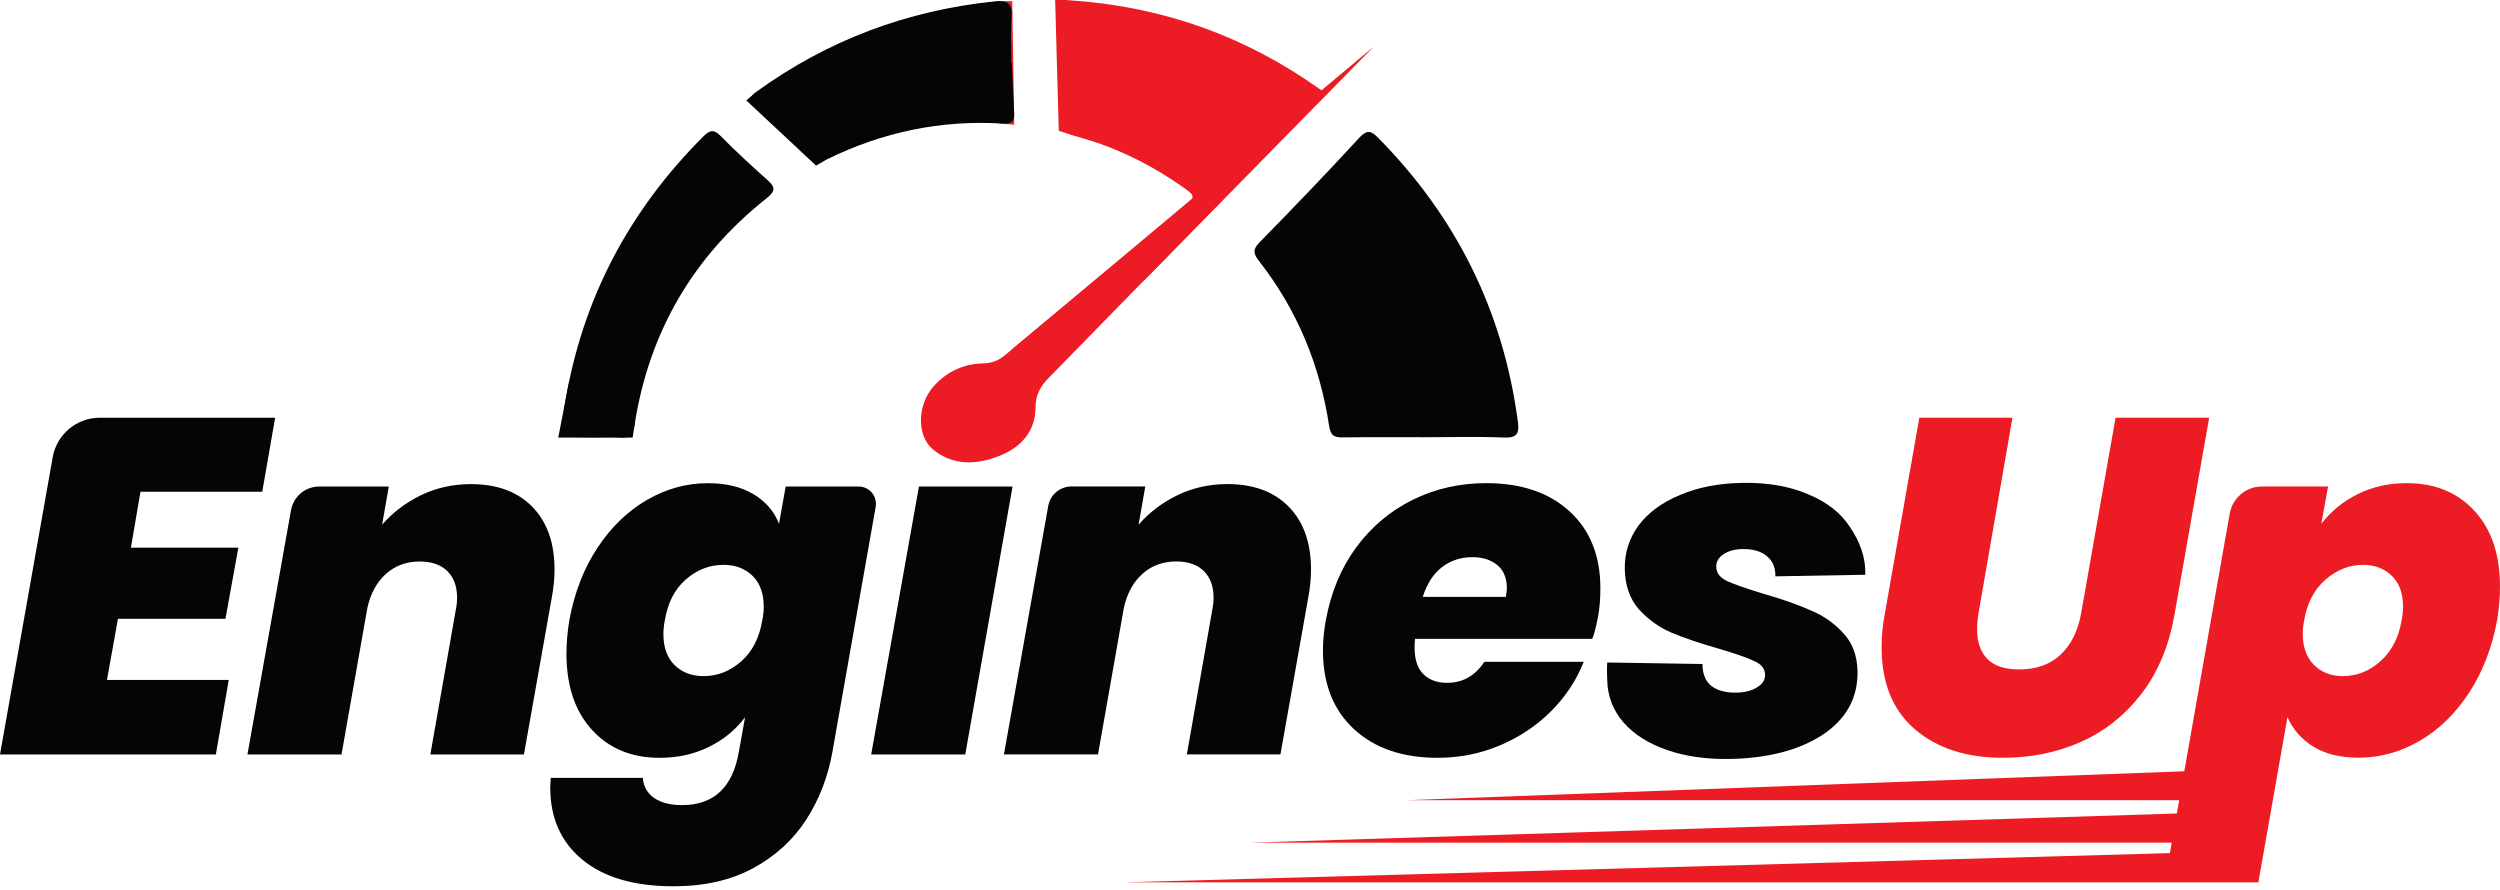
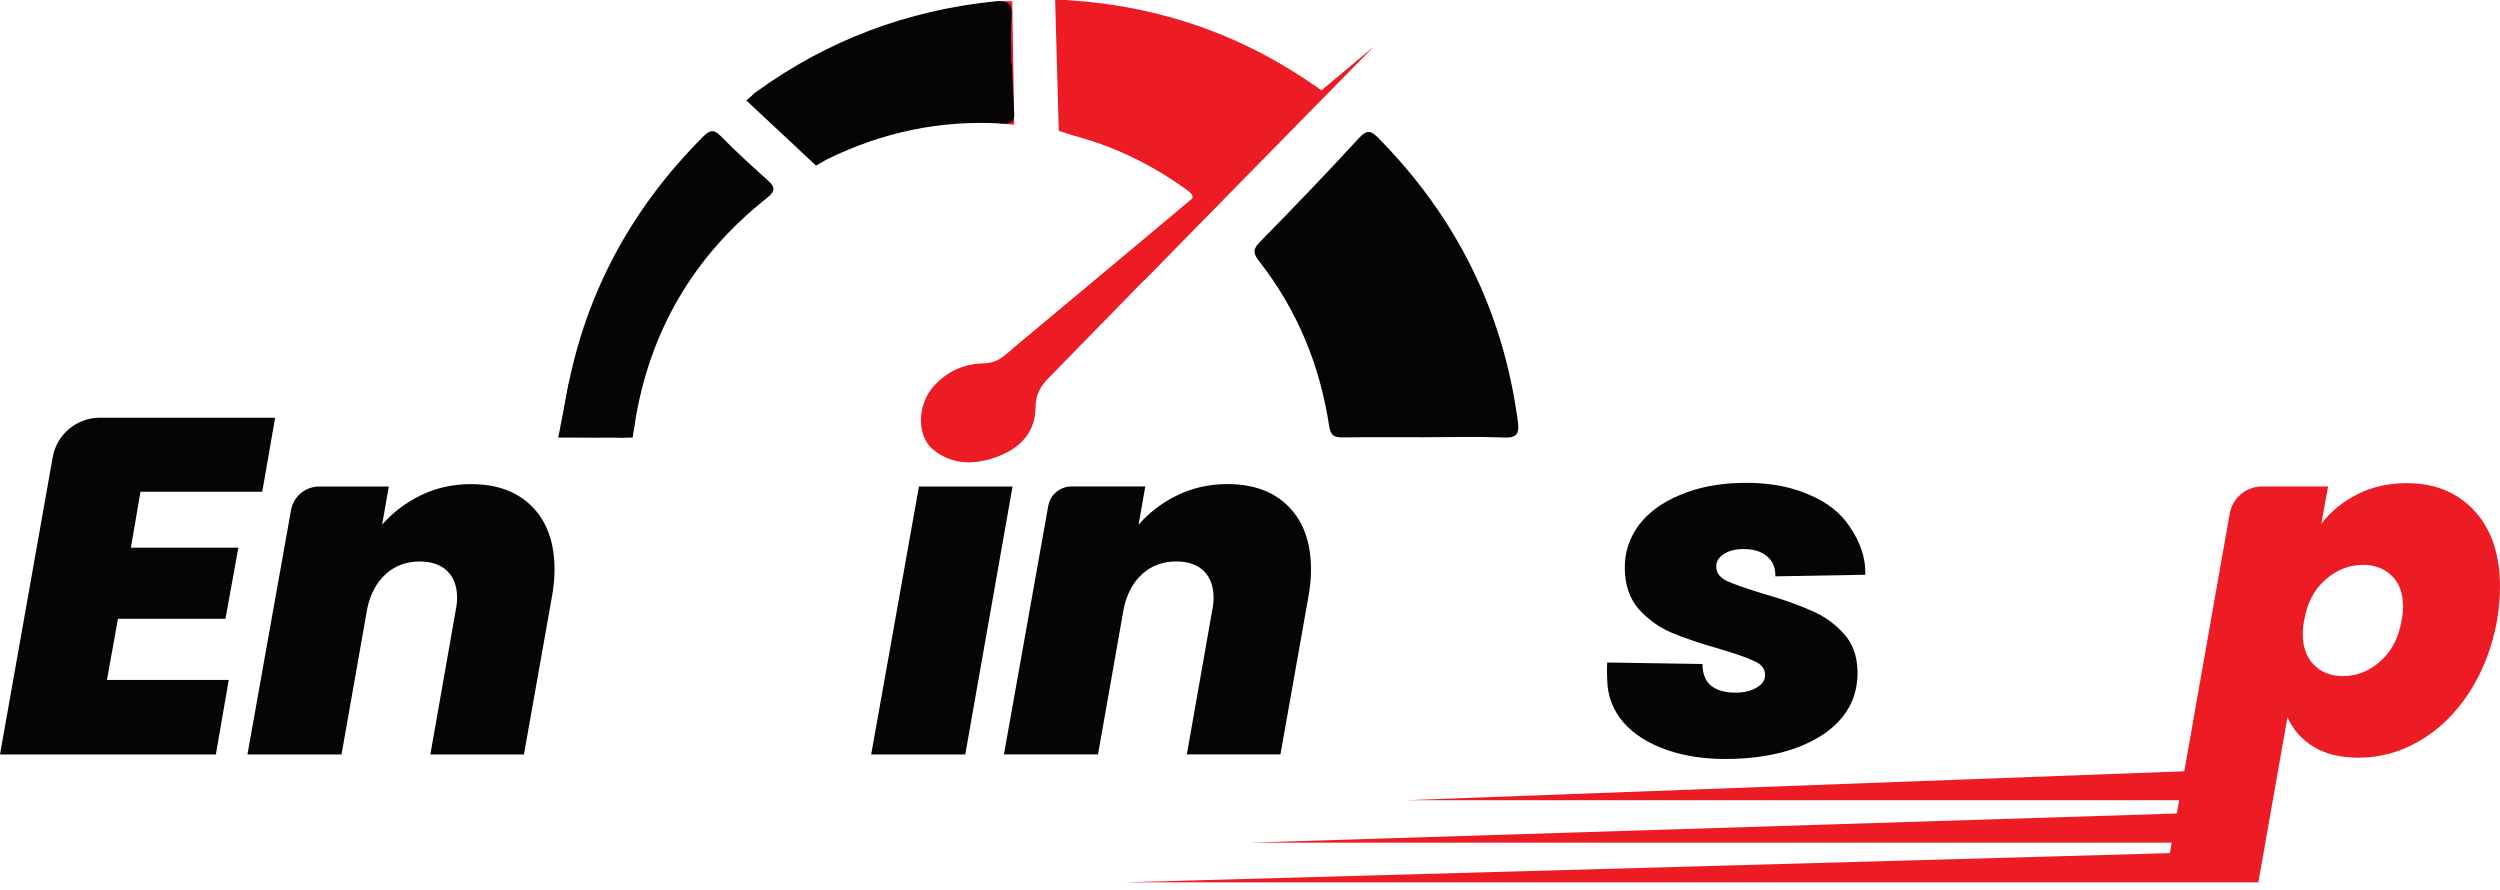
<svg xmlns="http://www.w3.org/2000/svg" width="250" height="89" viewBox="0 0 250 89" fill="none">
  <path d="M22.546 61.882L23.835 54.764H13.091L14.047 49.176H26.225L27.514 41.774H9.976C7.662 41.774 5.677 43.435 5.272 45.717L0 75.445H21.586L22.875 67.995H10.697L11.794 61.882H22.546Z" fill="#060505" />
  <path d="M55.453 56.962C55.453 54.288 54.713 52.194 53.231 50.681C51.75 49.168 49.705 48.411 47.094 48.411C45.281 48.411 43.608 48.788 42.078 49.532C40.549 50.281 39.26 51.262 38.211 52.471L38.88 48.652H31.926C30.533 48.652 29.344 49.648 29.1 51.022L24.744 75.445H34.152L36.73 60.83C37.046 59.364 37.671 58.219 38.592 57.391C39.516 56.562 40.645 56.15 41.982 56.15C43.159 56.15 44.076 56.47 44.728 57.106C45.381 57.743 45.709 58.636 45.709 59.781C45.709 60.161 45.661 60.593 45.565 61.07L43.035 75.445H52.395L55.165 59.829C55.357 58.808 55.453 57.851 55.453 56.962Z" fill="#060505" />
-   <path d="M85.861 48.652H78.567L77.899 52.379C77.422 51.138 76.57 50.149 75.345 49.416C74.12 48.684 72.598 48.319 70.785 48.319C68.651 48.319 66.621 48.876 64.696 49.993C62.77 51.11 61.121 52.699 59.752 54.769C58.383 56.838 57.442 59.256 56.934 62.026C56.741 63.203 56.645 64.32 56.645 65.369C56.645 68.584 57.498 71.126 59.199 72.987C60.901 74.849 63.155 75.782 65.957 75.782C67.77 75.782 69.42 75.417 70.901 74.685C72.382 73.952 73.583 72.967 74.508 71.722L73.887 75.161C73.283 78.728 71.389 80.51 68.203 80.51C67.026 80.51 66.093 80.269 65.409 79.793C64.724 79.317 64.348 78.648 64.288 77.787H55.072L55.024 78.744C55.024 81.802 56.097 84.213 58.247 85.978C60.396 87.743 63.427 88.628 67.346 88.628C70.433 88.628 73.095 88.024 75.32 86.815C77.55 85.606 79.316 83.988 80.621 81.967C81.926 79.945 82.803 77.675 83.247 75.161L87.567 50.689C87.759 49.624 86.942 48.652 85.861 48.652ZM76.229 62.023C75.941 63.776 75.24 65.145 74.128 66.13C73.011 67.119 71.754 67.611 70.353 67.611C69.176 67.611 68.211 67.247 67.462 66.514C66.714 65.781 66.341 64.749 66.341 63.412C66.341 62.967 66.389 62.503 66.485 62.026C66.774 60.277 67.47 58.916 68.587 57.943C69.7 56.97 70.957 56.486 72.362 56.486C73.539 56.486 74.504 56.85 75.252 57.583C76.001 58.316 76.373 59.348 76.373 60.685C76.373 61.102 76.325 61.546 76.229 62.023Z" fill="#060505" />
  <path d="M87.119 75.445H96.527L101.255 48.652H91.895L87.119 75.445Z" fill="#060505" />
  <path d="M104.825 50.589L100.393 75.441H109.801L112.379 60.825C112.695 59.36 113.316 58.215 114.241 57.386C115.165 56.558 116.294 56.145 117.631 56.145C118.808 56.145 119.725 56.466 120.378 57.102C121.03 57.739 121.358 58.632 121.358 59.776C121.358 60.157 121.31 60.589 121.214 61.066L118.684 75.441H128.044L130.814 59.825C131.006 58.808 131.102 57.851 131.102 56.958C131.102 54.284 130.362 52.19 128.881 50.677C127.399 49.164 125.354 48.407 122.744 48.407C120.93 48.407 119.257 48.783 117.728 49.528C116.198 50.277 114.909 51.258 113.86 52.467L114.529 48.647H107.139C106.002 48.651 105.025 49.468 104.825 50.589Z" fill="#060505" />
-   <path d="M141.255 49.989C139.009 51.105 137.131 52.687 135.618 54.74C134.105 56.794 133.096 59.224 132.584 62.022C132.391 63.075 132.295 64.076 132.295 65.033C132.295 68.376 133.328 71.002 135.398 72.915C137.467 74.825 140.254 75.781 143.757 75.781C145.954 75.781 148.032 75.369 149.99 74.54C151.947 73.712 153.653 72.575 155.102 71.126C156.551 69.677 157.64 68.031 158.372 66.182H148.436C147.512 67.583 146.271 68.283 144.709 68.283C143.721 68.283 142.936 67.995 142.343 67.423C141.755 66.85 141.459 65.957 141.459 64.749C141.459 64.368 141.475 64.08 141.507 63.888H159.225C159.417 63.444 159.605 62.711 159.798 61.69C159.958 60.861 160.038 59.909 160.038 58.824C160.038 55.577 159.009 53.015 156.955 51.133C154.902 49.256 152.123 48.315 148.621 48.315C145.958 48.315 143.496 48.876 141.255 49.989ZM150.686 58.824C150.686 58.952 150.654 59.236 150.59 59.684H142.279C142.692 58.379 143.328 57.391 144.189 56.722C145.05 56.053 146.066 55.717 147.247 55.717C148.264 55.717 149.093 55.981 149.729 56.506C150.366 57.034 150.686 57.803 150.686 58.824Z" fill="#060505" />
-   <path d="M191.472 72.911C193.686 74.821 196.621 75.778 200.284 75.778C203.118 75.778 205.728 75.245 208.118 74.176C210.508 73.111 212.526 71.494 214.183 69.328C215.836 67.162 216.937 64.488 217.478 61.306L220.916 41.774H211.557L208.118 61.306C207.798 63.091 207.113 64.476 206.064 65.461C205.015 66.45 203.63 66.942 201.909 66.942C200.476 66.942 199.419 66.594 198.734 65.894C198.05 65.193 197.71 64.208 197.71 62.931C197.71 62.423 197.758 61.882 197.854 61.306L201.244 41.774H191.933L188.494 61.306C188.27 62.423 188.162 63.552 188.162 64.697C188.154 68.263 189.259 71.002 191.472 72.911Z" fill="#ED1C24" />
  <path d="M247.446 51.085C245.741 49.24 243.491 48.315 240.688 48.315C238.875 48.315 237.234 48.684 235.768 49.412C234.303 50.145 233.094 51.133 232.137 52.374L232.806 48.647H226.205C224.611 48.647 223.246 49.792 222.97 51.362L218.43 77.127L140.699 80.017H217.922L217.686 81.35L125.05 84.264H217.173L216.989 85.313L112.316 88.236H216.477H225.836L226.397 85.049L228.747 71.71C229.287 72.951 230.156 73.94 231.349 74.673C232.542 75.405 234.047 75.769 235.86 75.769C237.994 75.769 240.024 75.213 241.949 74.096C243.875 72.983 245.524 71.382 246.893 69.296C248.263 67.21 249.203 64.784 249.712 62.014C249.904 60.805 250 59.692 250 58.672C250 55.465 249.151 52.935 247.446 51.085ZM240.164 62.022C239.876 63.744 239.175 65.105 238.062 66.106C236.945 67.11 235.688 67.611 234.287 67.611C233.11 67.611 232.145 67.239 231.397 66.49C230.648 65.741 230.276 64.701 230.276 63.363C230.276 62.951 230.324 62.503 230.42 62.026C230.708 60.309 231.413 58.956 232.546 57.967C233.675 56.982 234.924 56.486 236.293 56.486C237.47 56.486 238.435 56.85 239.183 57.583C239.932 58.315 240.304 59.332 240.304 60.641C240.308 61.086 240.26 61.546 240.164 62.022Z" fill="#ED1C24" />
  <path d="M99.885 12.338L101.422 12.474L101.226 0.112L99.645 0.124V12.13L99.885 12.338Z" fill="#ED1C24" />
  <path d="M131.931 8.883C124.457 3.563 116.142 0.633 106.987 0.032C106.891 0.024 106.799 0.02 106.711 0.012L106.695 0H105.514L105.878 13.091L106.871 13.395C107.015 13.455 107.167 13.507 107.351 13.555C107.519 13.599 107.683 13.651 107.848 13.695L109.617 14.24C112.772 15.316 115.71 16.874 118.46 18.827C119.249 19.388 119.677 19.684 118.632 20.533C112.543 25.485 106.511 30.505 100.482 35.529C99.813 36.085 99.141 36.322 98.276 36.342C96.326 36.386 94.669 37.174 93.36 38.631C91.731 40.449 91.63 43.591 93.316 44.961C95.313 46.582 97.627 46.494 99.913 45.597C102.095 44.74 103.54 43.151 103.552 40.757C103.56 39.444 104.053 38.623 104.893 37.767C114.129 28.335 123.336 18.883 132.68 9.308C132.324 9.111 132.115 9.015 131.931 8.883Z" fill="#ED1C24" />
  <path d="M151.788 42.166C150.322 31.133 145.635 21.698 137.82 13.787C137.156 13.111 136.727 12.906 135.923 13.779C132.66 17.33 129.317 20.805 125.939 24.248C125.21 24.988 125.386 25.449 125.919 26.125C129.714 30.985 131.995 36.518 132.912 42.59C133.072 43.659 133.501 43.748 134.353 43.739C137.028 43.703 139.706 43.727 142.38 43.724C145.054 43.724 147.732 43.643 150.406 43.755C151.74 43.807 151.944 43.319 151.788 42.166Z" fill="#060505" />
  <path d="M100.297 12.362C101.306 12.426 101.466 12.01 101.414 11.173C101.314 9.552 101.262 7.93 101.19 6.305C101.17 6.305 101.15 6.305 101.13 6.305C101.13 4.796 101.03 3.275 101.158 1.777C101.278 0.372 100.818 -0.004 99.437 0.14C90.698 1.049 82.767 4.015 75.645 9.171C75.437 9.319 75.281 9.452 75.169 9.58L74.629 10.04L81.606 16.561L82.687 15.937C88.24 13.211 94.108 11.966 100.297 12.362Z" fill="#060505" />
  <path d="M76.678 17.942C75.121 16.545 73.572 15.136 72.11 13.643C71.41 12.926 71.022 12.954 70.325 13.651C62.911 21.069 58.223 29.9 56.518 40.261C55.949 43.715 56.013 43.727 59.624 43.727C60.381 43.727 61.141 43.671 61.894 43.743C62.879 43.84 63.291 43.563 63.459 42.478C64.9 33.231 69.3 25.657 76.634 19.848C77.679 19.019 77.463 18.647 76.678 17.942Z" fill="#060505" />
  <path d="M63.496 42.234L63.263 43.759H55.825L56.922 38.099L63.496 42.234Z" fill="#060505" />
  <path d="M101.194 34.944C101.282 34.872 137.396 4.64 137.396 4.64L114.497 27.955L99.645 38.952L101.194 34.944Z" fill="#ED1C24" />
  <path d="M172.957 75.896C170.626 75.937 168.538 75.637 166.694 74.998C164.85 74.359 163.401 73.44 162.347 72.243C161.293 71.014 160.751 69.6 160.723 68.002C160.718 67.714 160.667 66.827 160.723 66.25L170.252 66.4C170.234 67.296 170.522 68.118 171.13 68.588C171.738 69.057 172.575 69.282 173.641 69.263C174.474 69.249 175.154 69.077 175.682 68.748C176.243 68.418 176.518 67.998 176.51 67.486C176.499 66.879 176.141 66.421 175.436 66.114C174.73 65.774 173.557 65.363 171.915 64.88C170.007 64.337 168.431 63.805 167.189 63.283C165.947 62.761 164.85 61.981 163.899 60.942C162.981 59.902 162.508 58.551 162.479 56.889C162.451 55.29 162.909 53.843 163.853 52.547C164.83 51.25 166.212 50.235 167.998 49.5C169.784 48.733 171.86 48.329 174.225 48.288C176.757 48.244 178.946 48.621 180.793 49.42C182.672 50.187 184.074 51.282 184.999 52.705C185.957 54.128 186.591 55.716 186.522 57.476L177.537 57.633C177.555 56.769 177.277 56.103 176.702 55.633C176.127 55.131 175.307 54.89 174.241 54.908C173.474 54.922 172.844 55.093 172.35 55.421C171.856 55.749 171.613 56.169 171.622 56.681C171.633 57.288 171.991 57.762 172.697 58.102C173.436 58.441 174.66 58.867 176.368 59.381C178.244 59.924 179.803 60.472 181.045 61.026C182.321 61.548 183.417 62.312 184.334 63.32C185.251 64.295 185.723 65.566 185.75 67.133C185.797 69.787 184.634 71.902 182.262 73.479C179.89 75.023 176.788 75.829 172.957 75.896Z" fill="#060505" />
</svg>